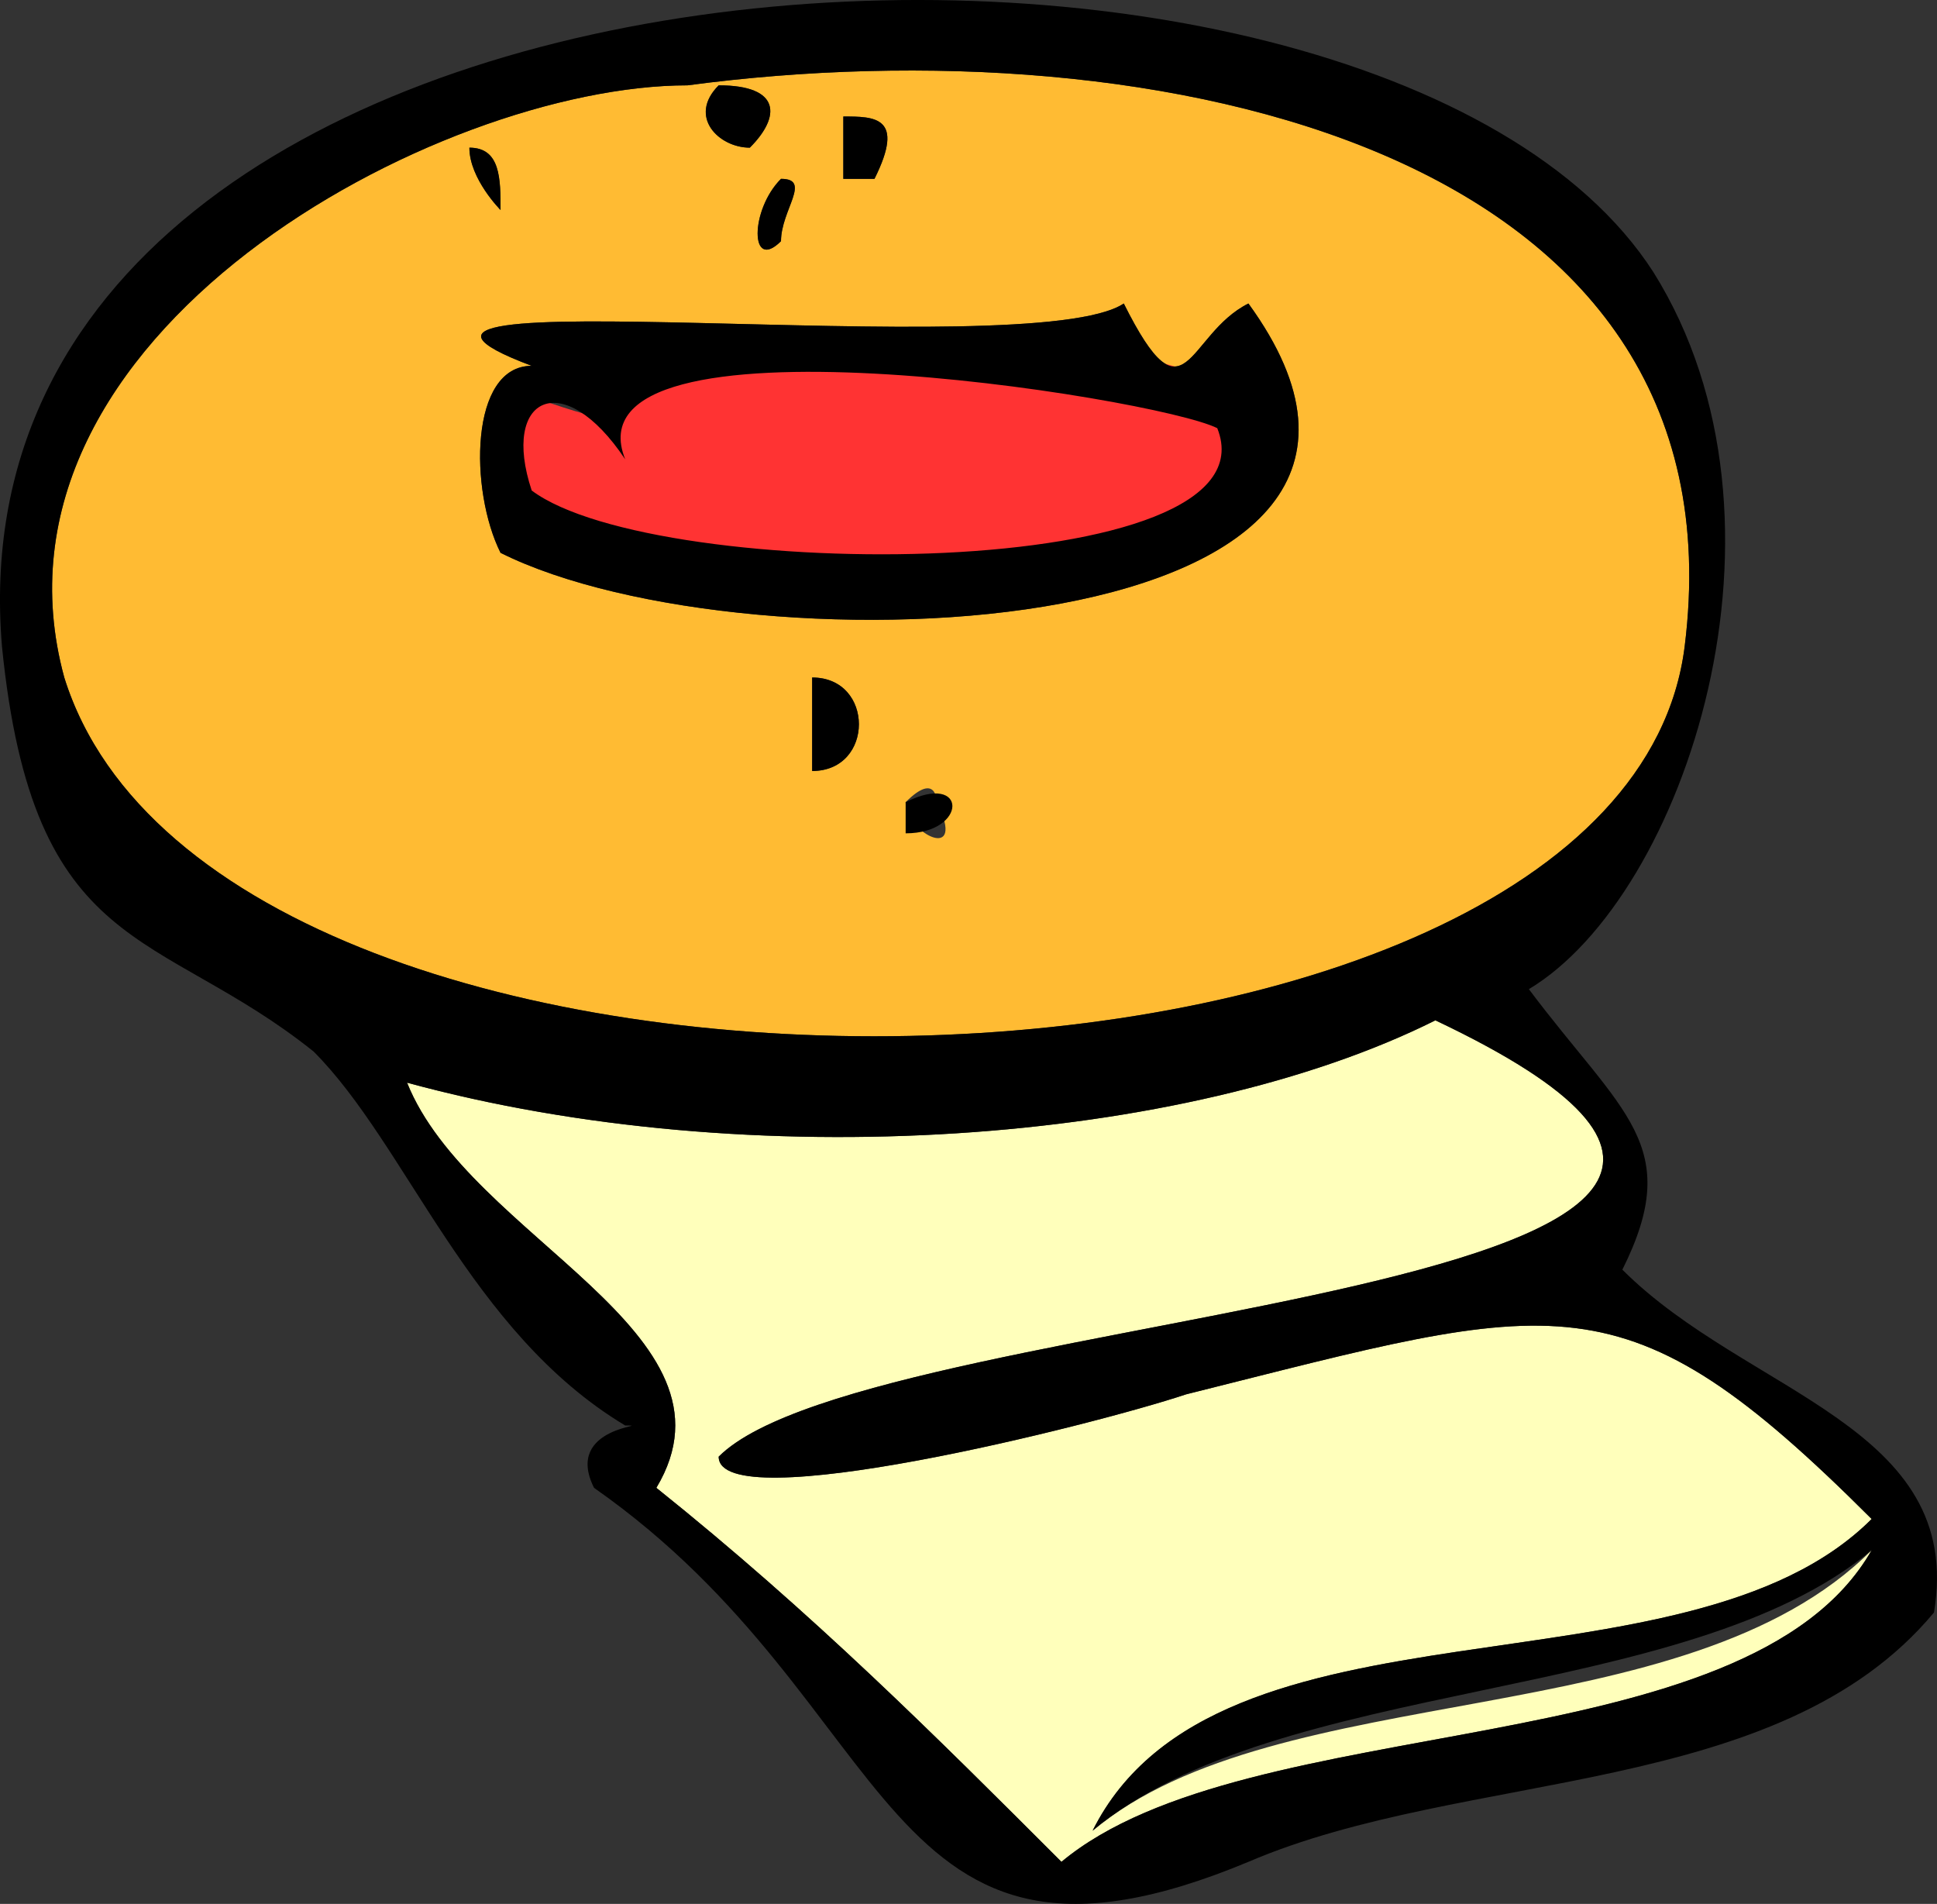
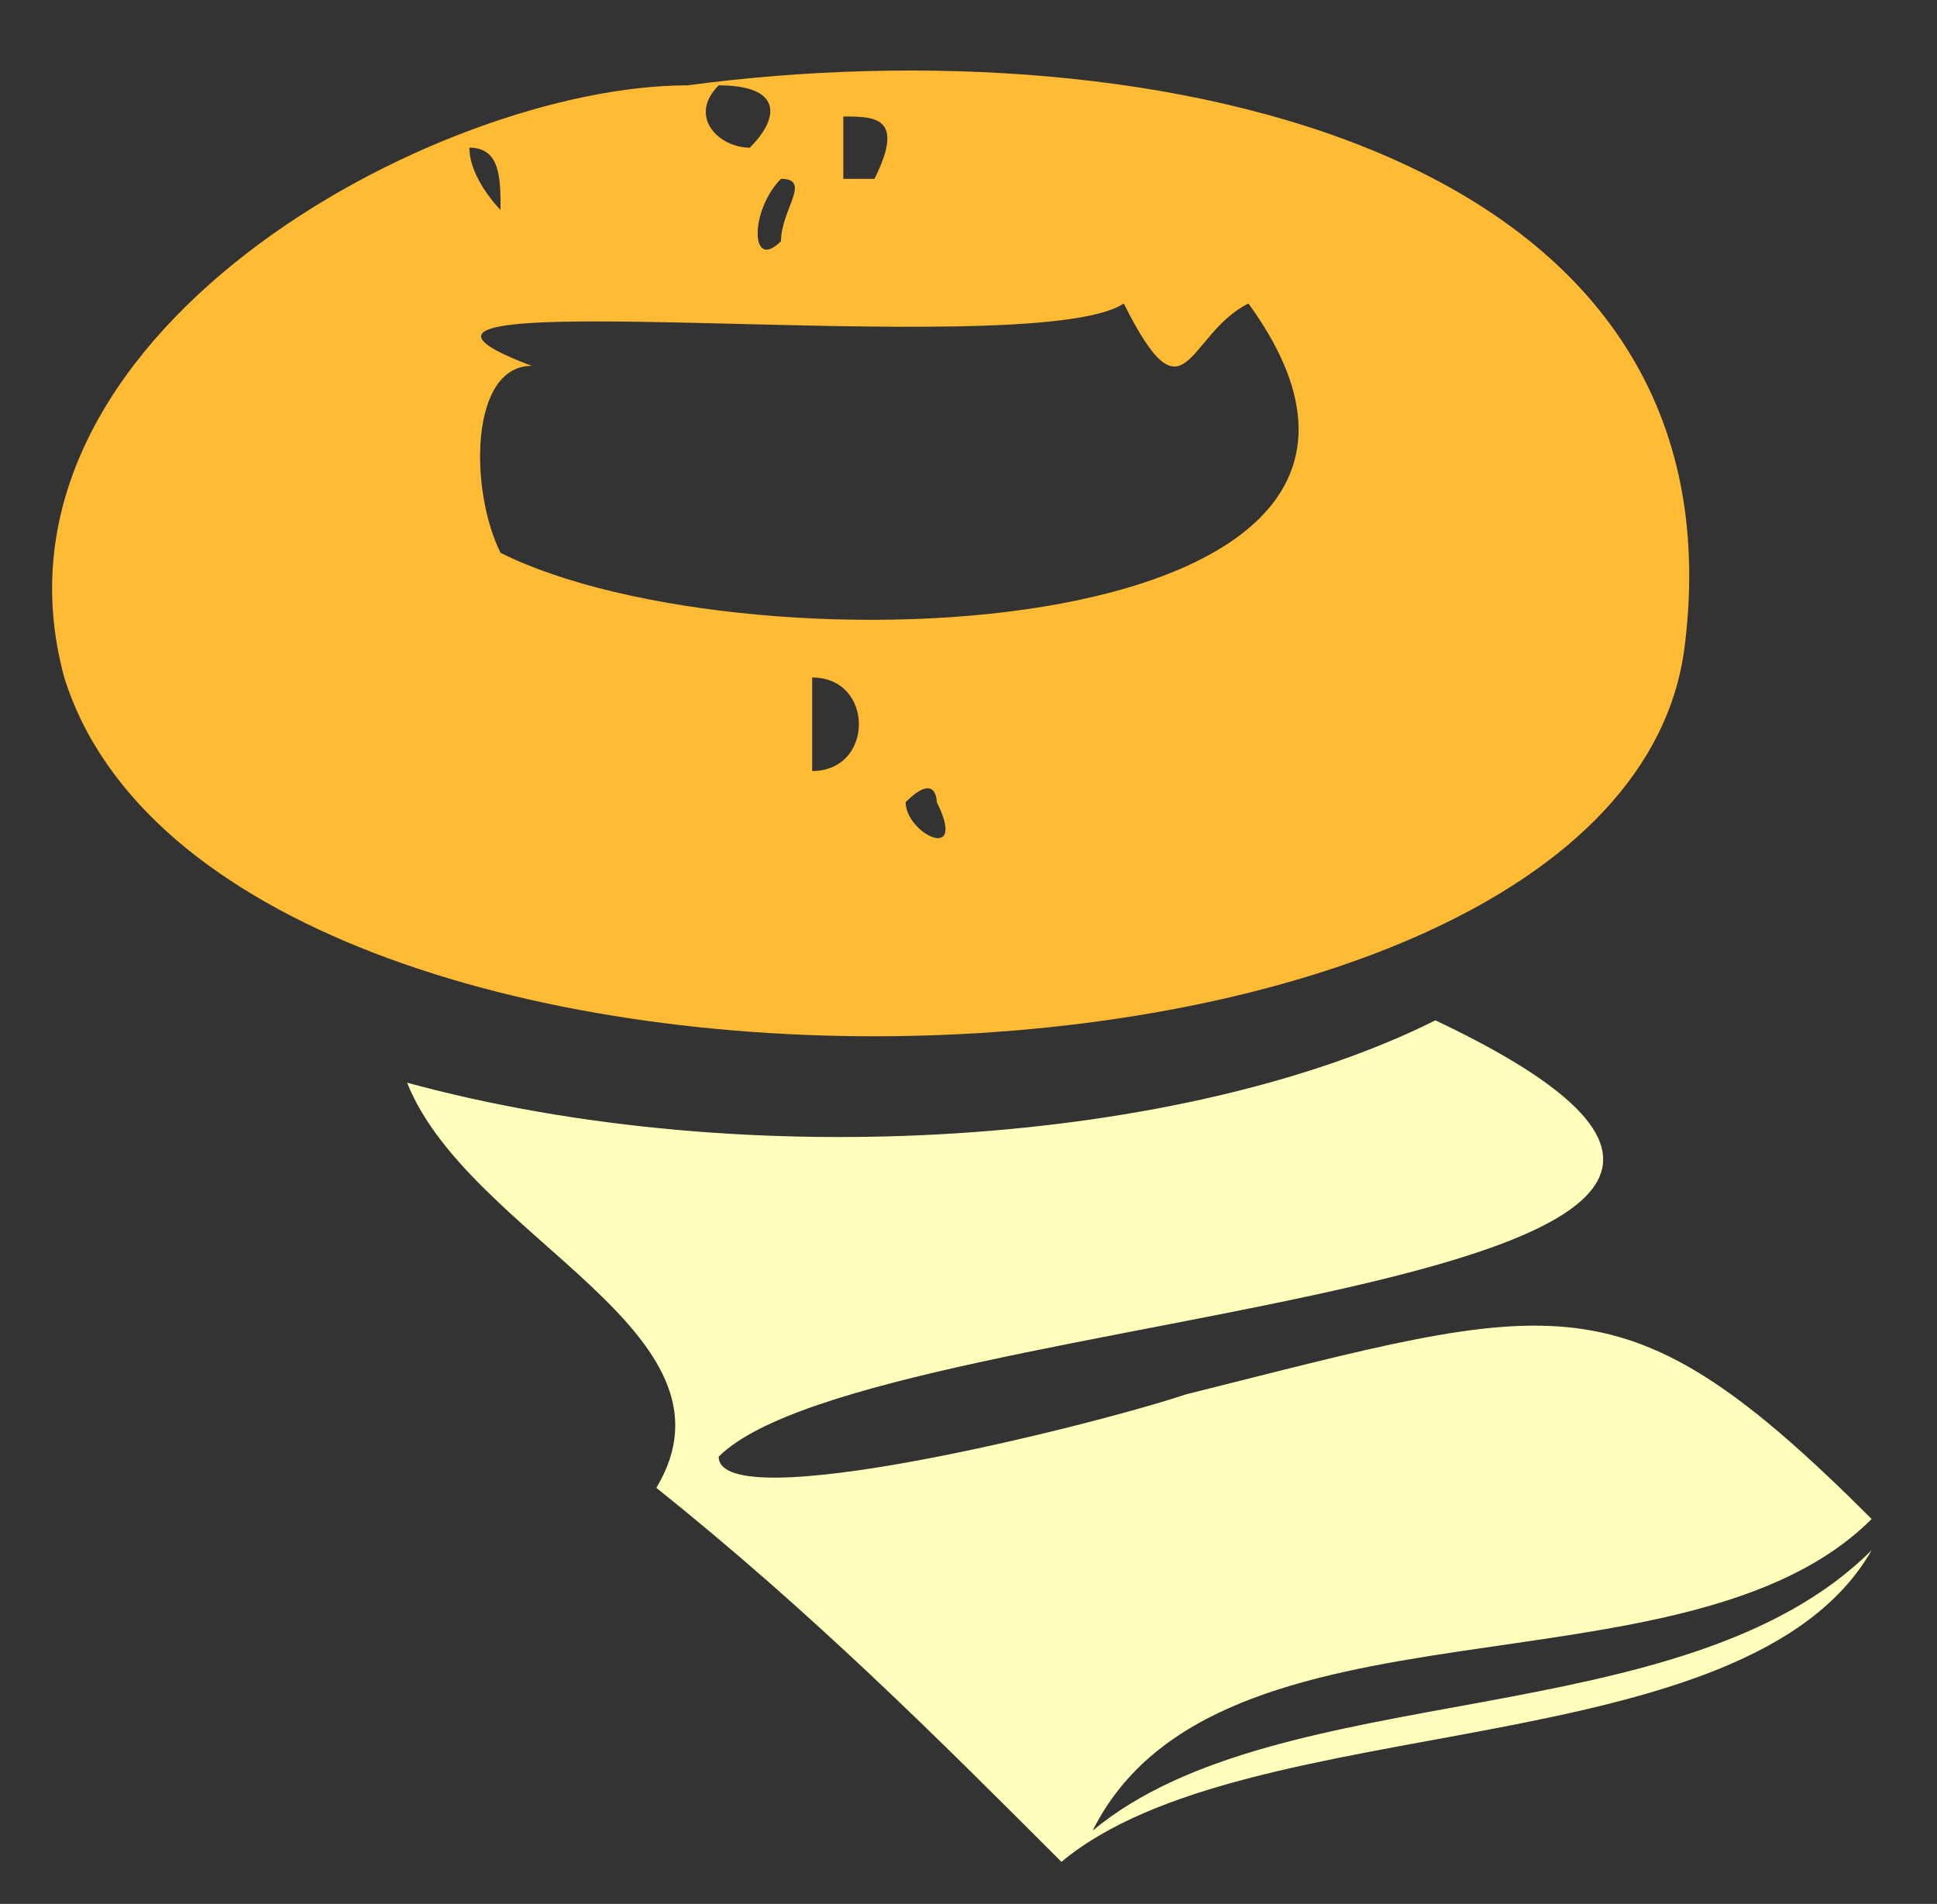
<svg xmlns="http://www.w3.org/2000/svg" width="62.16" height="61.087" version="1.2">
  <rect width="100%" height="100%" fill="#333333" stroke="none" />
  <g fill="none" fill-rule="evenodd" stroke-linecap="square" stroke-linejoin="bevel" font-family="'Sans Serif'" font-size="12.5" font-weight="400">
    <path d="M46.063 32.738c-8 4-22 5-33 2 2 5 11 8 8 13 5 4 9 8 13 12 6-5 22-3 26-10-6 6-19 4-25 9 4-8 19-4 25-10-8-8-10-7-22-4-3 1-15 4-15 2 5-5 42-5 23-14" fill="#ffb" />
    <path d="M22.063 2.738c-8 0-23 8-20 19 5 16 50 15 52-1s-17-20-32-18m1 0c2 0 2 1 1 2-1 0-2-1-1-2m4 1c1 0 2 0 1 2h-1v-2m-12 1c1 0 1 1 1 2 0 0-1-1-1-2m10 1c1 0 0 1 0 2-1 1-1-1 0-2m15 4c8 11-16 12-24 8-1-2-1-6 1-6-8-3 16 0 19-2 2 4 2 1 4 0m-14 12c2 0 2 3 0 3v-3m3 4c1-1 1 0 1 0 1 2-1 1-1 0" fill="#fb3" />
-     <path d="M19.063 11.738c1 2 1 2-2 1-5 8 20 6 23 3 3-7-16-4-21-4" fill="#f33" />
-     <path d="M23.063 2.738c-1 1 0 2 1 2 1-1 1-2-1-2m4 1v2h1c1-2 0-2-1-2m-12 1c0 1 1 2 1 2 0-1 0-2-1-2m10 1c-1 1-1 3 0 2 0-1 1-2 0-2m15 4c-2 1-2 4-4 0-3 2-27-1-19 2-2 0-2 4-1 6 8 4 32 3 24-8m-1 4c2 5-18 5-22 2-1-3 1-4 3-1-2-5 17-2 19-1m-13 8v3c2 0 2-3 0-3m3 4v1c2 0 2-2 0-1" fill="#000" />
-     <path d="M20.063 45.738c1 0-2 0-1 2 10 7 9 17 21 12 7-3 17-2 22-8 1-6-6-7-10-11 2-4 0-5-3-9 5-3 9-15 4-23-9-14-55-12-53 12 1 10 5 9 10 13 3 3 5 9 10 12m2-43c15-2 34 2 32 18s-47 17-52 1c-3-11 12-19 20-19m24 30c19 9-18 9-23 14 0 2 12-1 15-2 12-3 14-4 22 4-6 6-21 2-25 10 6-5 19-4 25-9-4 7-20 5-26 10-4-4-8-8-13-12 3-5-6-8-8-13 11 3 25 2 33-2" fill="#000" />
  </g>
</svg>